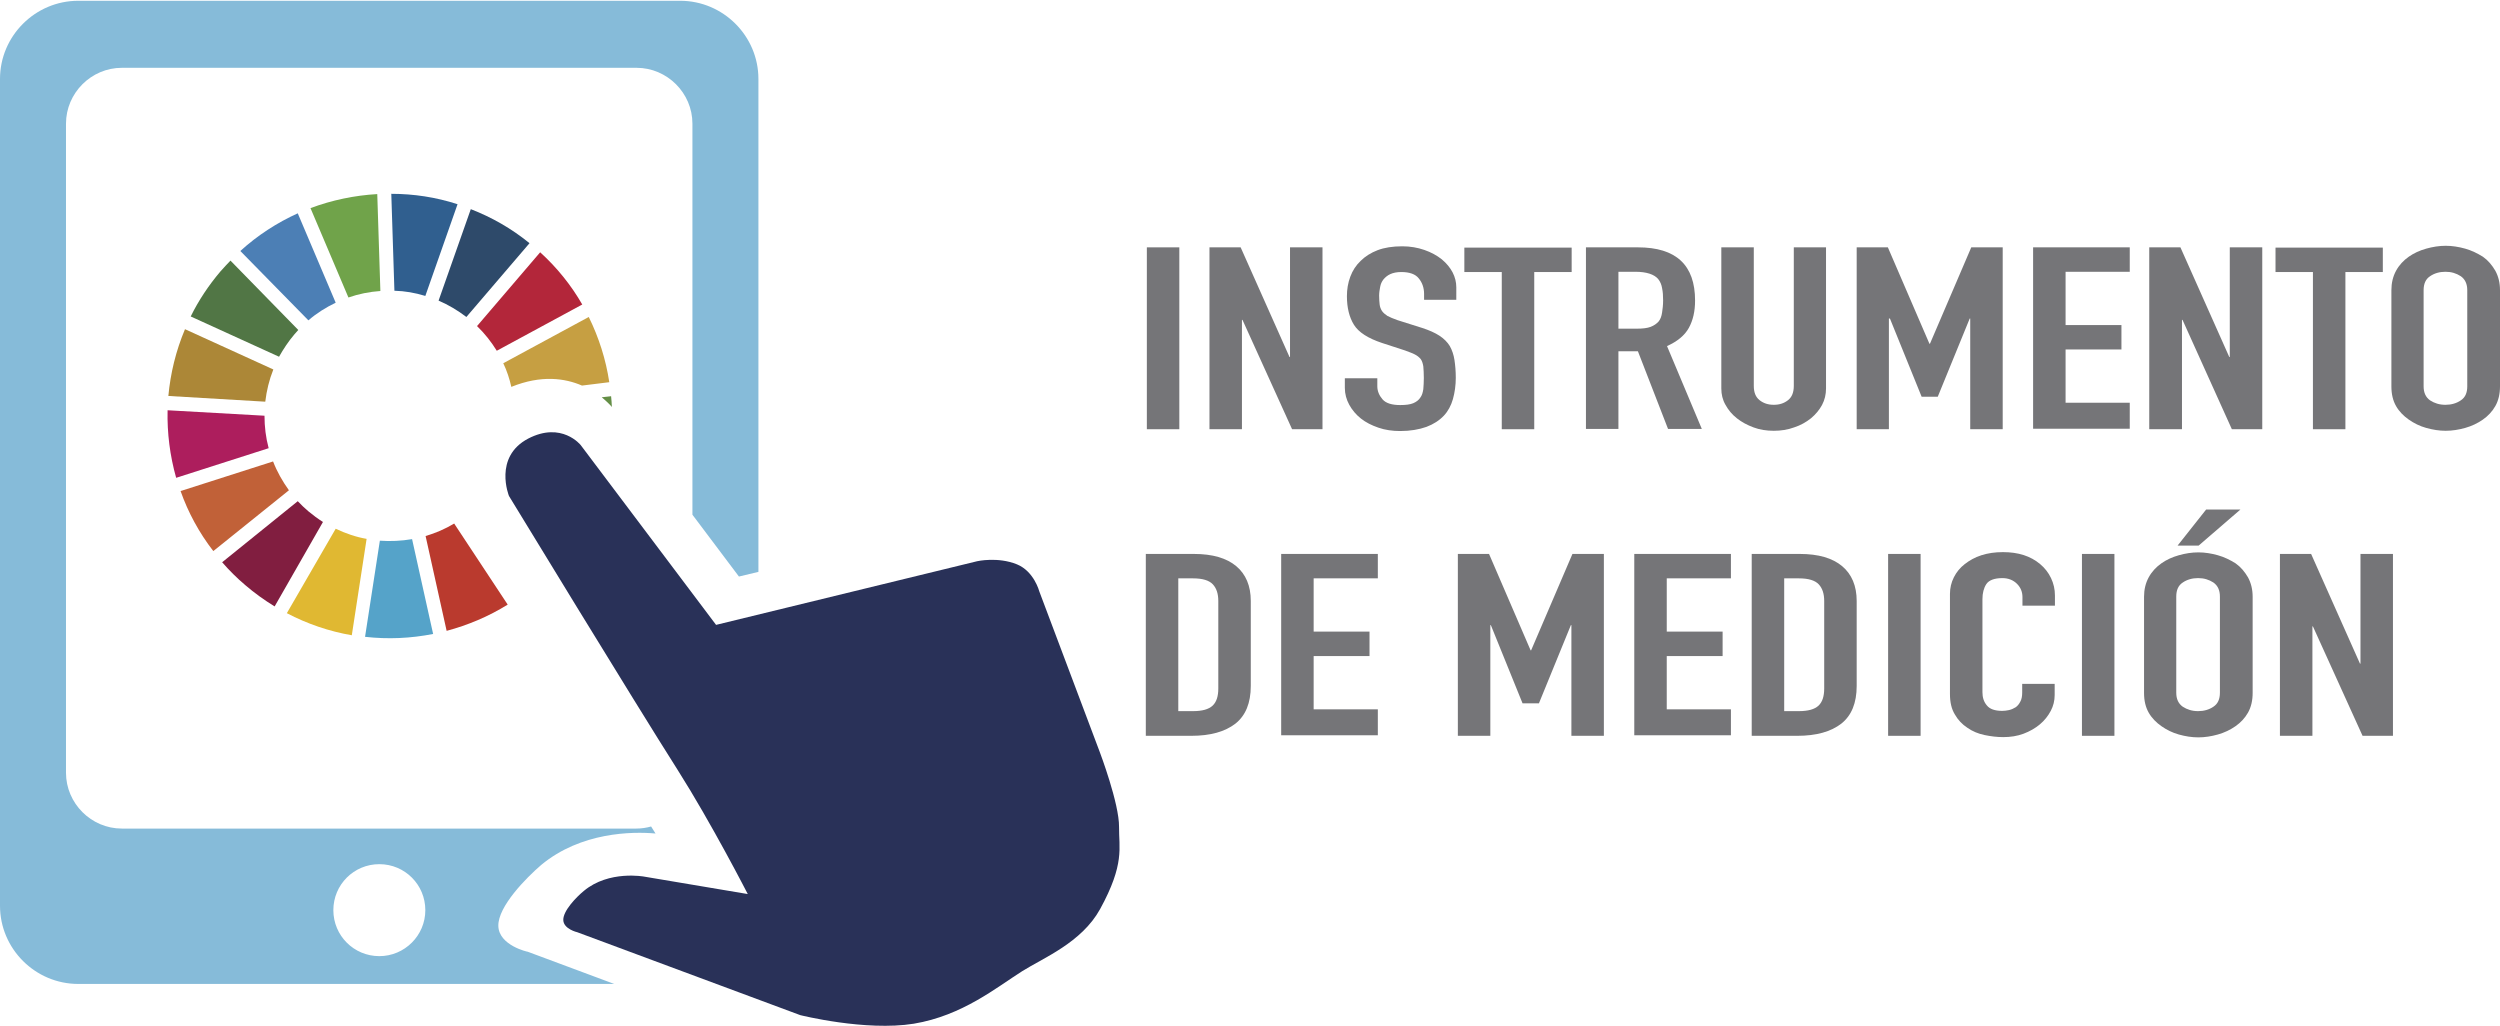
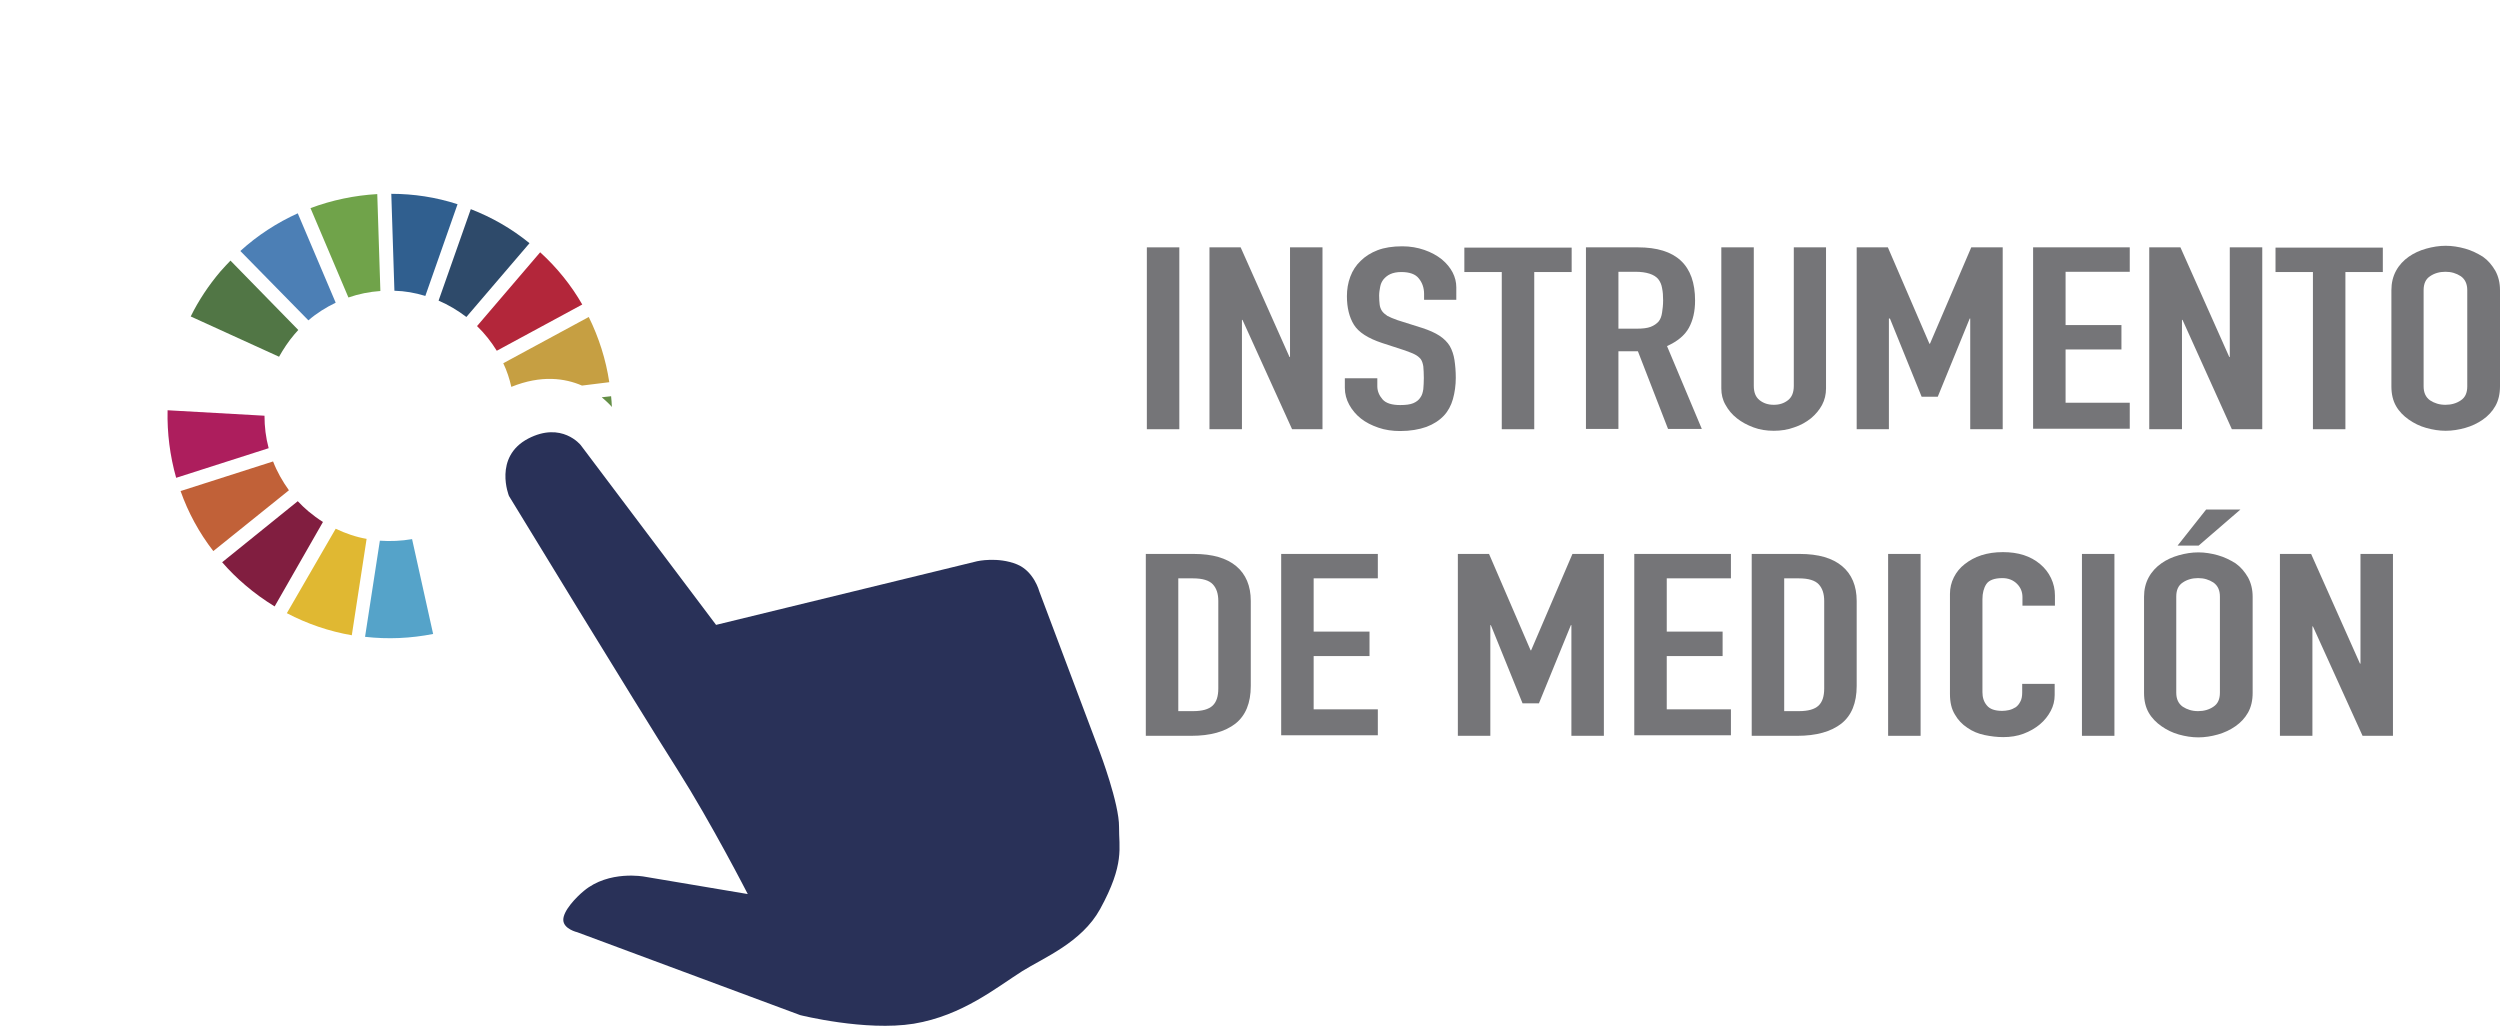
<svg xmlns="http://www.w3.org/2000/svg" version="1.1" id="Capa_1" x="0px" y="0px" viewBox="0 0 962.2 394.9" style="enable-background:new 0 0 962.2 394.9;" xml:space="preserve">
  <style type="text/css">
	.st0{opacity:0.12;fill:#398C3F;}
	.st1{fill:#293158;}
	.st2{fill:#86BBD9;}
	.st3{fill:#70A34A;}
	.st4{fill:#517645;}
	.st5{fill:#55A3C9;}
	.st6{fill:#AD1E5D;}
	.st7{fill:#4C7FB5;}
	.st8{fill:#BA3A2E;}
	.st9{fill:#811E40;}
	.st10{fill:#B3263A;}
	.st11{fill:#C16138;}
	.st12{fill:#2E4A6A;}
	.st13{fill:#AC8737;}
	.st14{fill:#305F8F;}
	.st15{fill:#648E46;}
	.st16{fill:#C69F42;}
	.st17{fill:#E0B832;}
	.st18{fill:#757578;}
</style>
  <g>
    <g>
      <path class="st0" d="M143.6,377.7" />
      <path class="st1" d="M430.7,318.3c0.1-9-7.4-28.8-7.4-28.8l-23.3-61.9c0,0-2-7.7-8.6-10.4c-7.4-3-15.3-1.2-15.3-1.2l-100.5,24.5    l-52.1-69.2c0,0-7.3-9.2-20.2-2.5c-13.5,7.1-7.4,22.1-7.4,22.1s48.3,79.3,64.9,105.4c13,20.5,27,47.8,27,47.8l-39.8-6.7    c0,0-13.6-2.6-23.3,5.5c-2.8,2.3-8,7.6-7.9,11.2c0.1,3.5,5.4,4.7,5.4,4.7l85.8,31.9c0,0,25.1,6.3,43.7,3.3    c18.7-3.1,31.9-14,41.7-20.2c8.1-5.1,22.9-11,30-23.9C433,332.4,430.6,326.3,430.7,318.3z" />
-       <path class="st2" d="M191.8,356.4c-0.2-7.5,10.8-18.6,16.5-23.5c15.3-12.7,35.1-12.9,44-12.1c-0.6-0.9-1.1-1.8-1.7-2.7    c-1.8,0.5-3.7,0.8-5.7,0.8H46.9c-11.8,0-21.5-9.7-21.5-21.5V47.6c0-11.8,9.7-21.5,21.5-21.5H245c11.8,0,21.5,9.7,21.5,21.5v150.5    l17.9,23.8l7.5-1.8V30.4c0-16.6-13.6-30.1-30.1-30.1H30.1C13.6,0.3,0,13.8,0,30.4v318.2c0,16.6,13.6,30.1,30.1,30.1h206.3    l-33.3-12.4C203.2,366.4,192,363.9,191.8,356.4z M146,368c-9.8,0-17.7-7.9-17.7-17.7s7.9-17.7,17.7-17.7c9.8,0,17.7,7.9,17.7,17.7    S155.7,368,146,368z" />
      <g>
        <path class="st3" d="M134.1,114.5c4-1.4,8.1-2.2,12.3-2.5l-1.2-37.3c-8.7,0.5-17.4,2.3-25.7,5.4L134.1,114.5" />
        <path class="st4" d="M113.3,128.7c0.5-0.6,1-1.1,1.5-1.7l-26.1-26.7c-1.3,1.3-2.5,2.7-3.8,4.1c-4.6,5.4-8.5,11.3-11.5,17.4     l34,15.5C109.1,134.3,111,131.4,113.3,128.7" />
        <path class="st5" d="M158.6,207.5c-4.1,0.7-8.3,0.9-12.4,0.6l-5.7,37c8.8,1,17.6,0.6,26.2-1.1L158.6,207.5" />
        <path class="st6" d="M101.8,160l-37.3-2.1c-0.2,8.8,0.9,17.5,3.3,26l35.6-11.4C102.3,168.4,101.8,164.2,101.8,160" />
        <path class="st7" d="M118.7,123.3c3.2-2.8,6.8-5,10.5-6.8l-14.6-34.4c-7.9,3.6-15.4,8.4-22.1,14.5L118.7,123.3" />
-         <path class="st8" d="M174.8,201.5c-3.5,2.1-7.2,3.7-11,4.8l8.1,36.5c8.2-2.2,16.1-5.5,23.5-10.1L174.8,201.5" />
        <path class="st9" d="M124.3,200.9c-1.9-1.2-3.8-2.6-5.6-4.1c-1.4-1.2-2.8-2.5-4.1-3.9l-29.1,23.5c2.7,3.1,5.7,6.1,8.9,8.8     c3.6,3.1,7.4,5.8,11.3,8.2L124.3,200.9" />
        <path class="st10" d="M183.6,125.5c3,2.9,5.5,6.1,7.6,9.5l32.9-17.8c-4.2-7.3-9.6-14.1-16.2-20.1L183.6,125.5" />
        <path class="st11" d="M111.2,188.7c-2.5-3.5-4.6-7.2-6.1-11.1L69.5,189c2.9,8.2,7.1,16,12.6,23.1L111.2,188.7" />
        <path class="st12" d="M168.8,115.7c3.7,1.6,7.3,3.7,10.7,6.3l24.3-28.4c-7-5.7-14.6-10-22.6-13.1L168.8,115.7" />
-         <path class="st13" d="M102.1,154.6c0.5-4.2,1.5-8.4,3.1-12.4l-34-15.5c-3.5,8.3-5.6,17-6.4,25.7L102.1,154.6" />
        <path class="st14" d="M151.8,111.9c4,0.1,8,0.8,11.9,2l12.4-35.3c-8.3-2.7-16.9-4-25.5-4L151.8,111.9" />
        <path class="st15" d="M235.3,156.4l0.2,0.3c-0.1-1.4-0.1-2.8-0.3-4.2l-3.6,0.4C234,154.9,235.3,156.4,235.3,156.4z" />
        <path class="st16" d="M224,148.4l10.5-1.3c-1.3-8.7-4-17.2-7.9-25.1l-32.9,17.8c1.4,2.9,2.4,6,3.1,9.1     C208.4,144.2,217.5,145.6,224,148.4z" />
        <g>
          <path class="st17" d="M129.2,203.5L110.4,236c7.8,4.1,16.3,7,25,8.5l5.7-37.1C137,206.7,133,205.3,129.2,203.5z" />
        </g>
      </g>
    </g>
    <g>
      <path class="st18" d="M441.4,165.2v-70h12.5v70H441.4z" />
      <path class="st18" d="M465.5,165.2v-70h12l18.8,42.2h0.2V95.2H509v70h-11.7l-19.1-42.1h-0.2v42.1H465.5z" />
      <path class="st18" d="M560.6,115.4h-12.5v-2.3c0-2.3-0.7-4.3-2-5.9c-1.3-1.7-3.6-2.5-6.8-2.5c-1.7,0-3.1,0.3-4.2,0.8    c-1.1,0.5-1.9,1.2-2.6,2c-0.7,0.9-1.1,1.8-1.3,2.9c-0.2,1.1-0.4,2.2-0.4,3.4c0,1.4,0.1,2.5,0.2,3.4c0.1,0.9,0.4,1.7,0.9,2.5    c0.5,0.7,1.2,1.3,2.1,1.9c0.9,0.5,2.2,1,3.8,1.6l9.5,3c2.8,0.9,5,1.9,6.7,3c1.7,1.1,3.1,2.5,4,4c0.9,1.6,1.5,3.4,1.8,5.4    c0.3,2,0.5,4.3,0.5,6.8c0,2.9-0.4,5.7-1.1,8.2c-0.7,2.5-1.9,4.7-3.5,6.4c-1.7,1.8-4,3.3-6.7,4.3c-2.8,1-6.2,1.6-10.1,1.6    c-3,0-5.8-0.4-8.4-1.3c-2.6-0.9-4.8-2-6.7-3.5c-1.9-1.5-3.4-3.3-4.5-5.3c-1.1-2-1.7-4.2-1.7-6.5v-3.7h12.5v3.1c0,1.8,0.7,3.5,2,5    c1.3,1.5,3.6,2.2,6.8,2.2c2.1,0,3.8-0.2,5-0.7c1.2-0.5,2.1-1.2,2.7-2.1c0.7-0.9,1-2,1.2-3.3c0.1-1.3,0.2-2.7,0.2-4.3    c0-1.8-0.1-3.3-0.2-4.5c-0.2-1.2-0.5-2.1-1-2.8c-0.6-0.7-1.3-1.3-2.3-1.8c-0.9-0.5-2.2-0.9-3.7-1.5l-8.9-2.9    c-5.4-1.8-9-4.1-10.8-7c-1.8-2.9-2.7-6.6-2.7-11c0-2.6,0.4-5.1,1.3-7.5c0.9-2.4,2.2-4.4,4-6.1c1.7-1.7,3.9-3.1,6.5-4.1    c2.6-1,5.8-1.5,9.5-1.5c3.1,0,5.9,0.5,8.5,1.4c2.6,0.9,4.8,2.1,6.7,3.6c3.7,3.1,5.6,6.8,5.6,10.8V115.4z" />
      <path class="st18" d="M578,165.2v-60.5h-14.4v-9.4h41.3v9.4h-14.4v60.5H578z" />
      <path class="st18" d="M610.4,165.2v-70h20c14.7,0,22,6.8,22,20.5c0,4.1-0.8,7.6-2.4,10.5c-1.6,2.9-4.4,5.2-8.4,7l13.4,31.9H642    l-11.6-29.9h-7.5v29.9H610.4z M622.9,104.7v21.8h7.1c2.2,0,4-0.2,5.3-0.7c1.3-0.5,2.3-1.2,3.1-2.1c0.7-0.9,1.1-2,1.3-3.4    c0.2-1.3,0.4-2.9,0.4-4.7c0-1.8-0.1-3.3-0.4-4.7c-0.2-1.3-0.7-2.5-1.5-3.5c-1.5-1.8-4.5-2.8-8.8-2.8H622.9z" />
      <path class="st18" d="M702.8,95.2v54.3c0,2.3-0.5,4.4-1.5,6.3c-1,1.9-2.5,3.7-4.3,5.2c-1.9,1.5-4,2.7-6.5,3.5    c-2.4,0.9-5.1,1.3-7.8,1.3c-2.8,0-5.4-0.4-7.8-1.3c-2.4-0.9-4.5-2-6.4-3.5c-1.9-1.5-3.3-3.2-4.4-5.2c-1.1-1.9-1.6-4-1.6-6.3V95.2    H675v53.3c0,2.5,0.7,4.3,2.2,5.5c1.5,1.2,3.3,1.8,5.5,1.8c2.2,0,4-0.6,5.5-1.8c1.5-1.2,2.2-3,2.2-5.5V95.2H702.8z" />
      <path class="st18" d="M714.6,165.2v-70h12l16,37.1h0.2l15.9-37.1h12.1v70h-12.5v-42.6h-0.2l-12.3,30.1h-6.2l-12.2-30.1H727v42.6    H714.6z" />
      <path class="st18" d="M782.5,165.2v-70h37.2v9.4H795v20.5h21.5v9.4H795v20.5h24.7v10H782.5z" />
      <path class="st18" d="M827.2,165.2v-70h12l18.8,42.2h0.2V95.2h12.5v70H859L840,123.1h-0.2v42.1H827.2z" />
      <path class="st18" d="M890.2,165.2v-60.5h-14.4v-9.4h41.3v9.4h-14.4v60.5H890.2z" />
      <path class="st18" d="M920.4,111.7c0-2.8,0.6-5.3,1.8-7.5c1.2-2.2,2.9-4,4.9-5.4c2-1.4,4.2-2.4,6.7-3.1c2.5-0.7,5-1.1,7.5-1.1    c2.5,0,5,0.4,7.5,1.1c2.5,0.7,4.7,1.8,6.8,3.1c2,1.4,3.5,3.2,4.8,5.4c1.2,2.2,1.8,4.7,1.8,7.5v37c0,2.9-0.6,5.5-1.8,7.6    c-1.2,2.1-2.8,3.8-4.8,5.2c-2,1.4-4.3,2.5-6.8,3.2c-2.5,0.7-5,1.1-7.5,1.1c-2.5,0-5-0.4-7.5-1.1c-2.5-0.7-4.7-1.8-6.7-3.2    c-2-1.4-3.7-3.1-4.9-5.2c-1.2-2.1-1.8-4.6-1.8-7.6V111.7z M932.8,148.7c0,2.4,0.8,4.2,2.5,5.4c1.7,1.1,3.6,1.7,5.9,1.7    c2.3,0,4.3-0.6,5.9-1.7c1.7-1.1,2.5-2.9,2.5-5.4v-37c0-2.4-0.8-4.2-2.5-5.4c-1.7-1.1-3.6-1.7-5.9-1.7c-2.3,0-4.3,0.6-5.9,1.7    c-1.7,1.1-2.5,2.9-2.5,5.4V148.7z" />
      <path class="st18" d="M441,283.2v-70h18.5c7.2,0,12.6,1.6,16.3,4.7c3.7,3.1,5.6,7.6,5.6,13.4V264c0,6.6-2,11.4-5.9,14.5    c-4,3.1-9.6,4.7-17,4.7H441z M453.5,222.6v51.1h5.7c3.5,0,6-0.7,7.5-2.1c1.5-1.4,2.2-3.6,2.2-6.6v-33.7c0-2.8-0.7-4.9-2.1-6.4    c-1.4-1.5-3.9-2.3-7.6-2.3H453.5z" />
      <path class="st18" d="M493.1,283.2v-70h37.2v9.4h-24.7v20.5h21.5v9.4h-21.5v20.5h24.7v10H493.1z" />
      <path class="st18" d="M561.1,283.2v-70h12l16,37.1h0.2l15.9-37.1h12.1v70h-12.5v-42.6h-0.2l-12.3,30.1H586l-12.2-30.1h-0.2v42.6    H561.1z" />
      <path class="st18" d="M629,283.2v-70h37.2v9.4h-24.7v20.5H663v9.4h-21.5v20.5h24.7v10H629z" />
      <path class="st18" d="M674.2,283.2v-70h18.5c7.2,0,12.6,1.6,16.3,4.7c3.7,3.1,5.6,7.6,5.6,13.4V264c0,6.6-2,11.4-5.9,14.5    c-4,3.1-9.6,4.7-17,4.7H674.2z M686.7,222.6v51.1h5.7c3.5,0,6-0.7,7.5-2.1c1.5-1.4,2.2-3.6,2.2-6.6v-33.7c0-2.8-0.7-4.9-2.1-6.4    c-1.4-1.5-3.9-2.3-7.6-2.3H686.7z" />
      <path class="st18" d="M726.7,283.2v-70h12.5v70H726.7z" />
      <path class="st18" d="M790.8,263.2v4.3c0,2.2-0.5,4.2-1.5,6.1c-1,1.9-2.4,3.7-4.2,5.2c-1.8,1.5-3.9,2.7-6.3,3.6    c-2.4,0.9-5,1.3-7.8,1.3c-2.4,0-4.8-0.3-7.2-0.8c-2.4-0.5-4.6-1.4-6.6-2.8c-2-1.3-3.6-3-4.8-5.1c-1.3-2.1-1.9-4.7-1.9-7.9v-38.5    c0-2.3,0.5-4.4,1.5-6.4c1-2,2.4-3.7,4.2-5.1c1.8-1.4,3.9-2.6,6.4-3.4c2.5-0.8,5.2-1.2,8.3-1.2c5.9,0,10.6,1.5,14.3,4.6    c1.8,1.5,3.2,3.3,4.2,5.4c1,2.1,1.5,4.3,1.5,6.7v3.9h-12.5v-3.3c0-2-0.7-3.7-2.1-5.1c-1.4-1.4-3.3-2.2-5.6-2.2    c-3.1,0-5.2,0.8-6.2,2.3c-1,1.5-1.5,3.5-1.5,5.8v35.8c0,2,0.5,3.7,1.7,5.1c1.1,1.4,3.1,2.1,5.9,2.1c0.8,0,1.7-0.1,2.6-0.3    c0.9-0.2,1.8-0.6,2.6-1.1c0.7-0.5,1.3-1.2,1.8-2.2c0.5-0.9,0.7-2.1,0.7-3.4v-3.4H790.8z" />
      <path class="st18" d="M801.3,283.2v-70h12.5v70H801.3z" />
      <path class="st18" d="M825.2,229.7c0-2.8,0.6-5.3,1.8-7.5c1.2-2.2,2.9-4,4.9-5.4c2-1.4,4.2-2.4,6.7-3.1c2.5-0.7,5-1.1,7.5-1.1    c2.5,0,5,0.4,7.5,1.1c2.5,0.7,4.7,1.8,6.8,3.1c2,1.4,3.5,3.2,4.8,5.4c1.2,2.2,1.8,4.7,1.8,7.5v37c0,2.9-0.6,5.5-1.8,7.6    c-1.2,2.1-2.8,3.8-4.8,5.2c-2,1.4-4.3,2.5-6.8,3.2c-2.5,0.7-5,1.1-7.5,1.1c-2.5,0-5-0.4-7.5-1.1c-2.5-0.7-4.7-1.8-6.7-3.2    c-2-1.4-3.7-3.1-4.9-5.2c-1.2-2.1-1.8-4.6-1.8-7.6V229.7z M837.6,266.6c0,2.4,0.8,4.2,2.5,5.4c1.7,1.1,3.6,1.7,5.9,1.7    s4.3-0.6,5.9-1.7c1.7-1.1,2.5-2.9,2.5-5.4v-37c0-2.4-0.8-4.2-2.5-5.4c-1.7-1.1-3.6-1.7-5.9-1.7s-4.3,0.6-5.9,1.7    c-1.7,1.1-2.5,2.9-2.5,5.4V266.6z M838.1,210l11-13.9h13.2L846.2,210H838.1z" />
      <path class="st18" d="M877.5,283.2v-70h12l18.8,42.2h0.2v-42.2H921v70h-11.7l-19.1-42.1H890v42.1H877.5z" />
    </g>
  </g>
</svg>